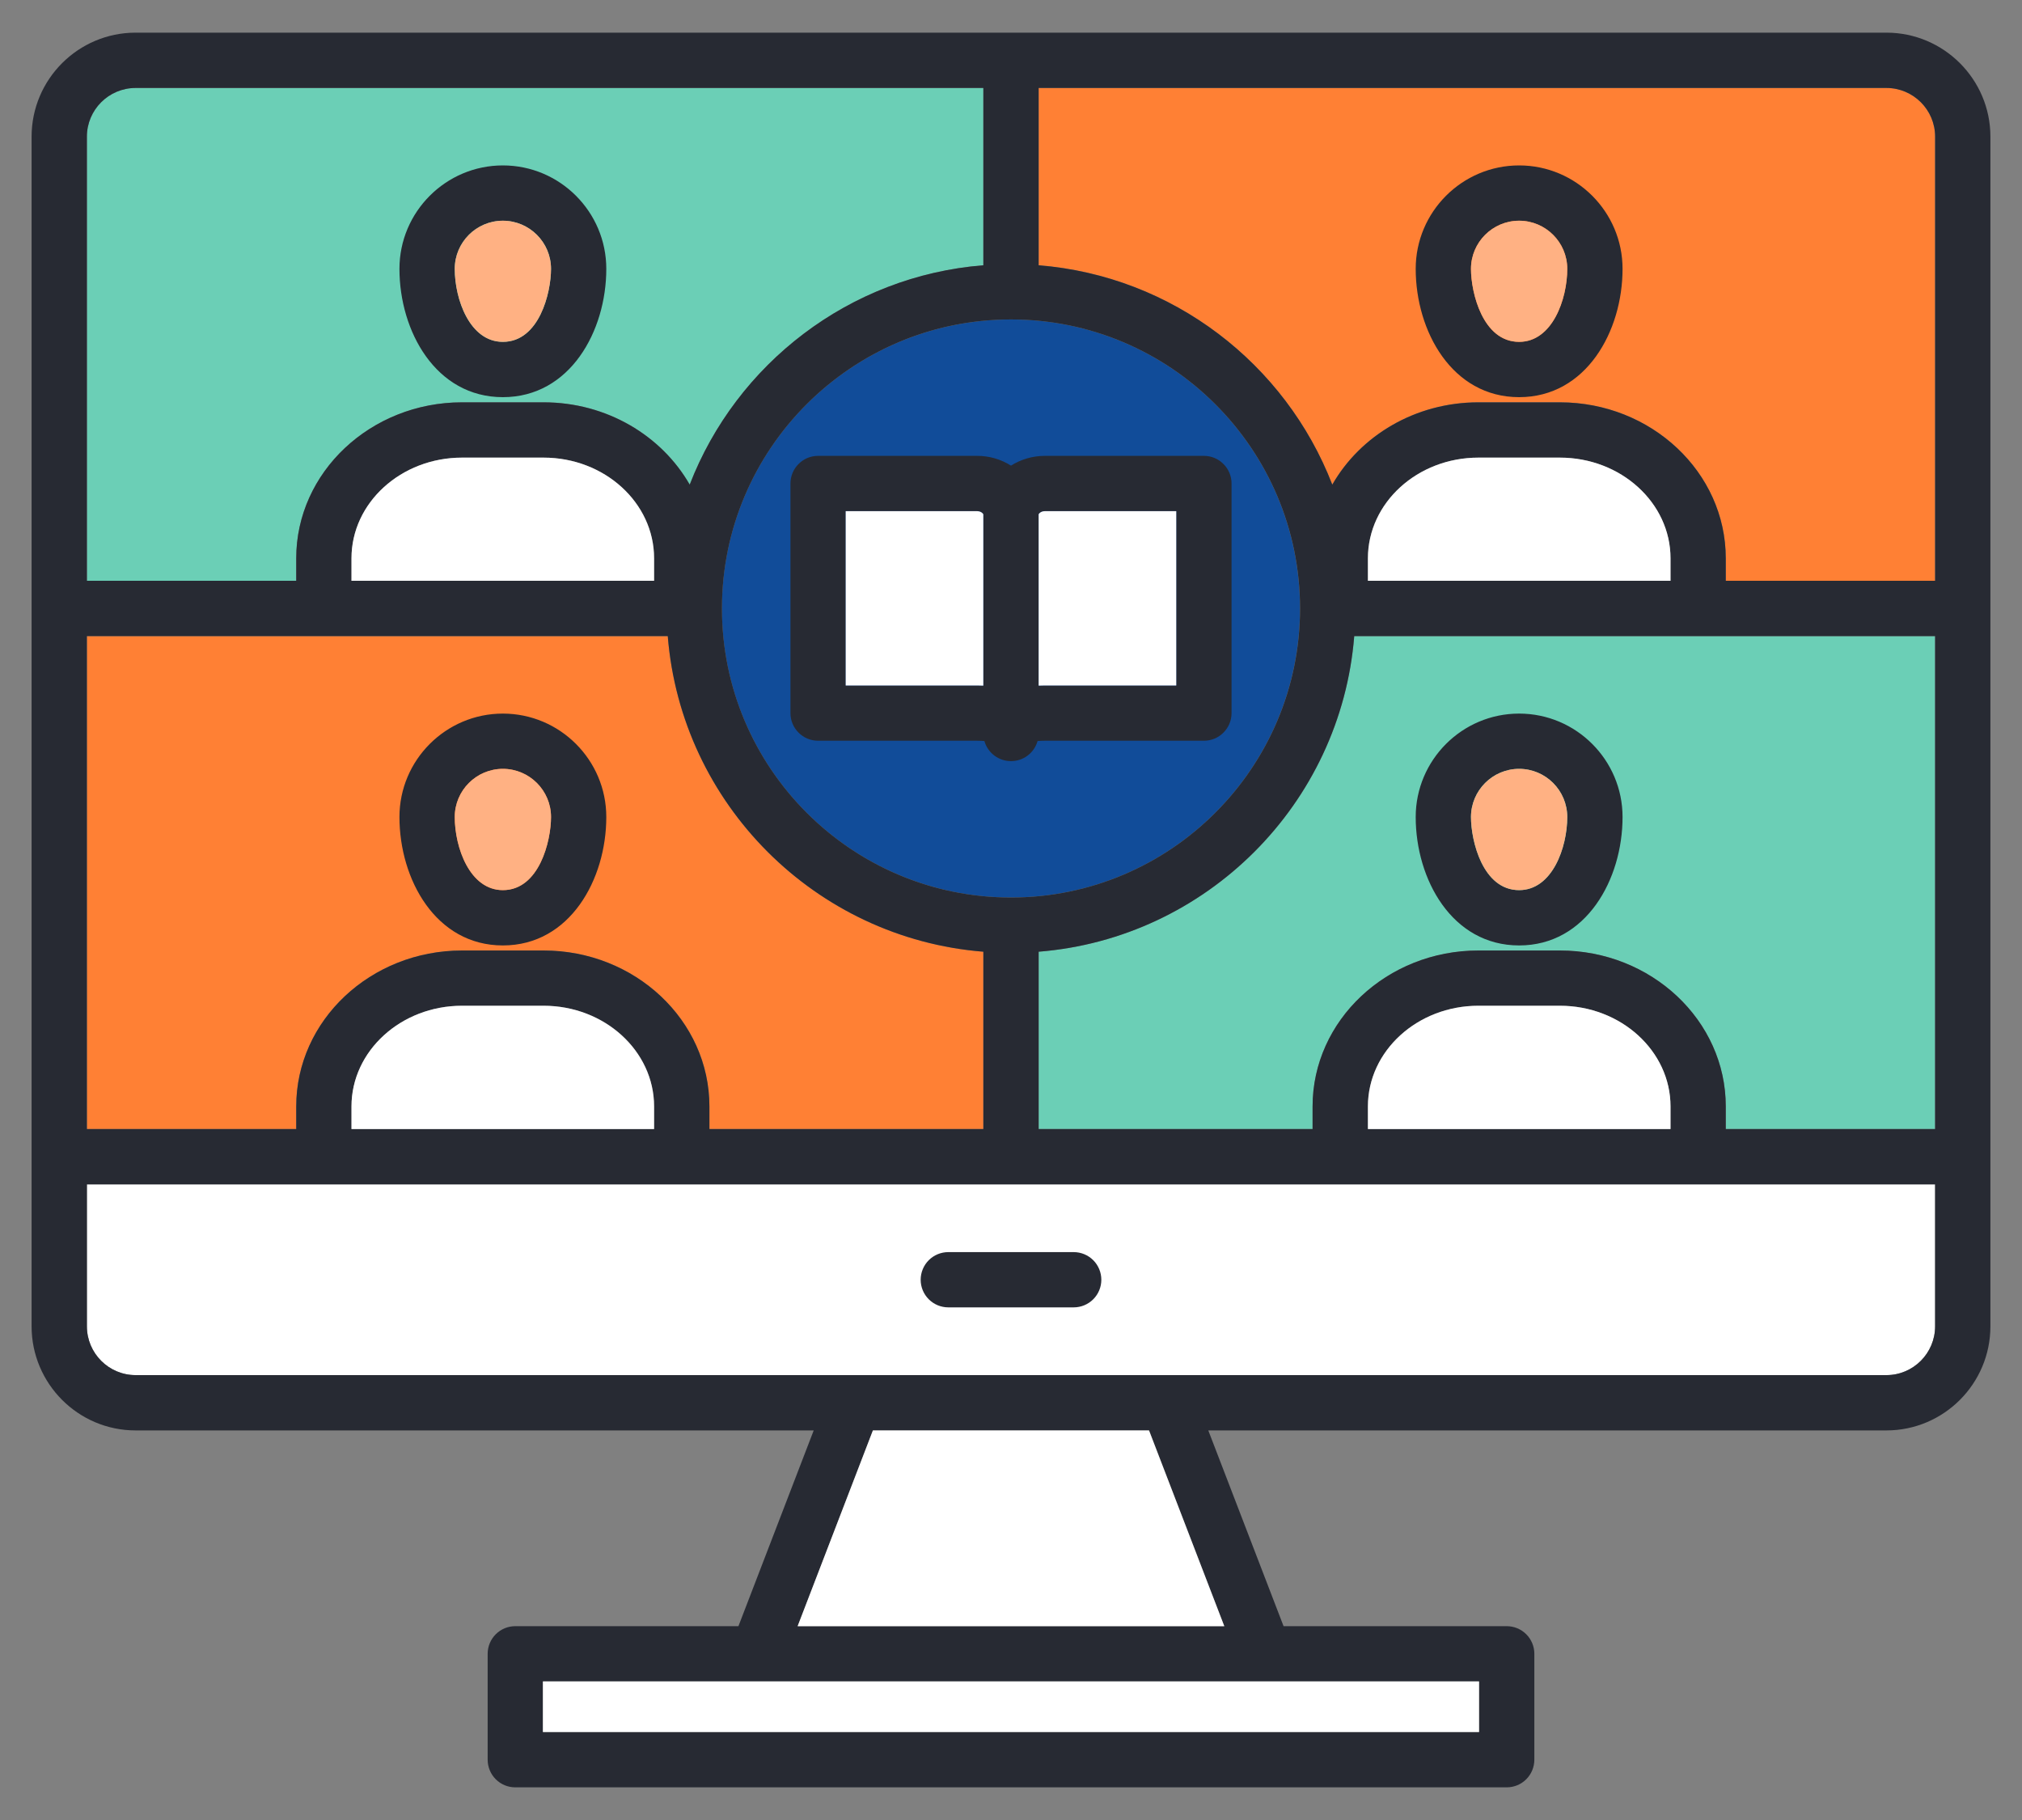
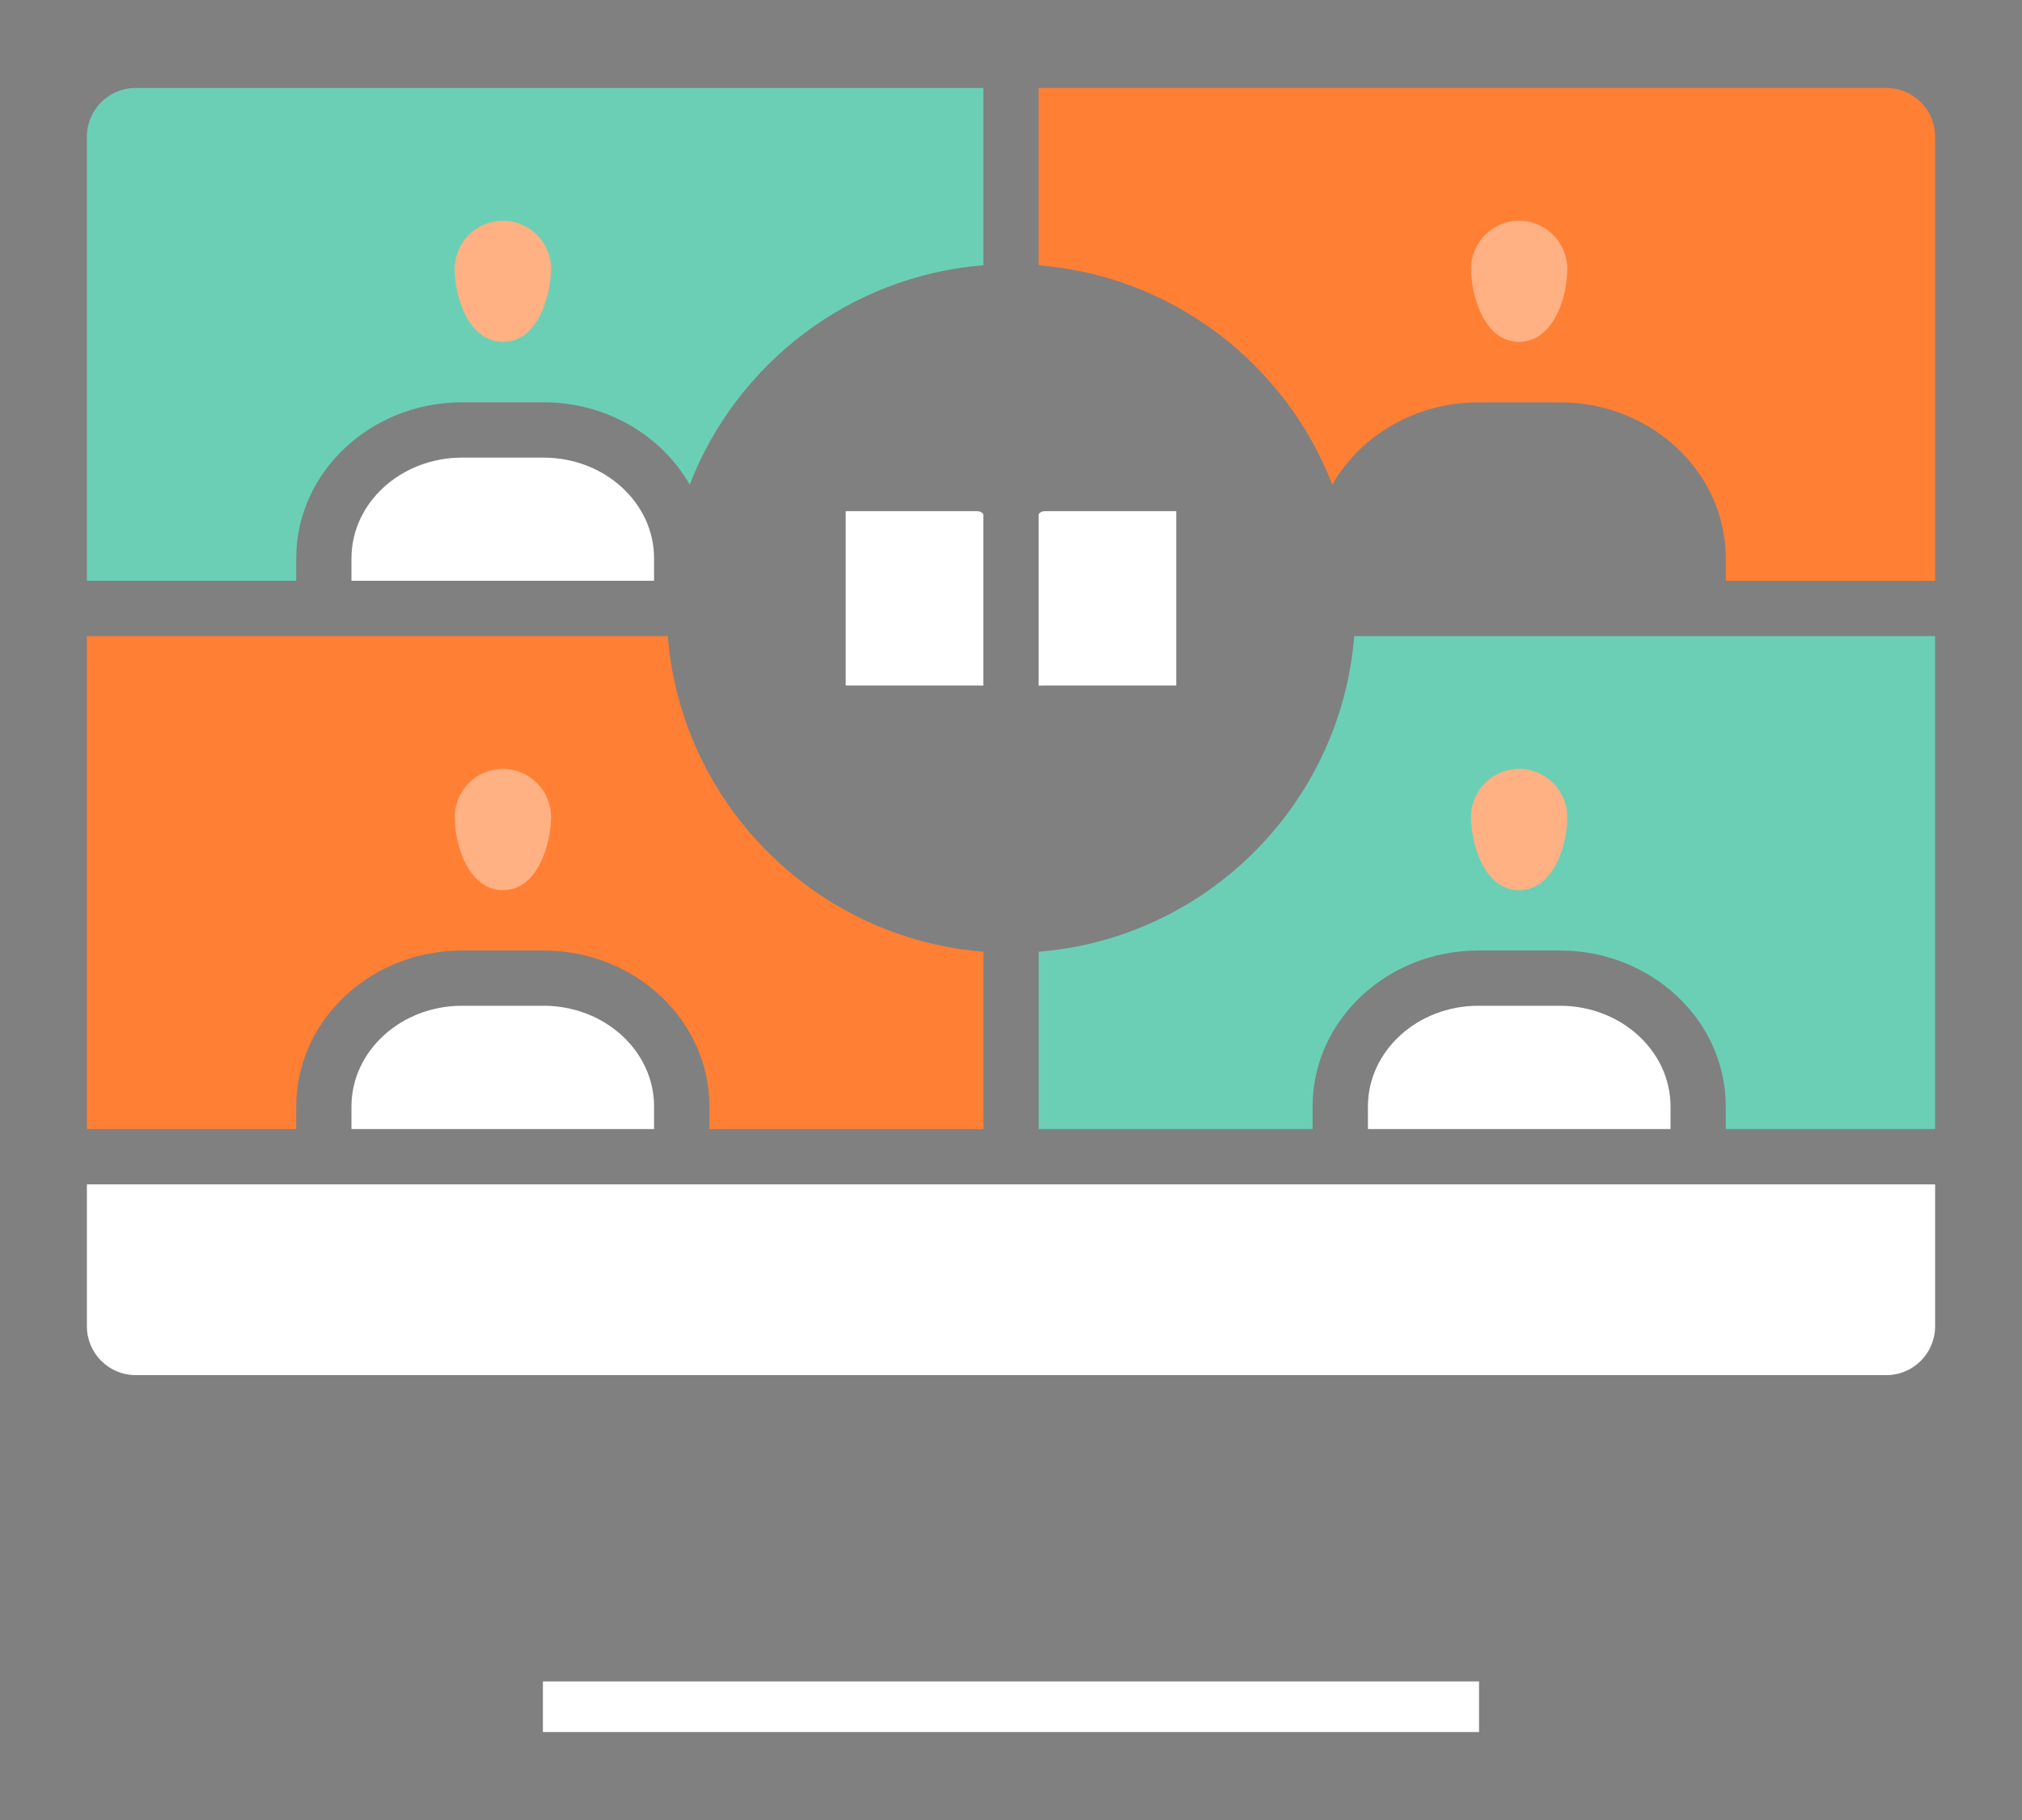
<svg xmlns="http://www.w3.org/2000/svg" width="40" height="36" viewBox="0 0 40 36" fill="none">
  <rect x="0" y="0" width="40" height="36" fill="#808080" stroke="none" />
-   <path d="M19.999 6.319C16.846 6.319 14.281 8.883 14.281 12.035C14.281 15.187 16.846 17.753 19.999 17.753C23.152 17.753 25.717 15.188 25.717 12.035C25.717 8.882 23.152 6.319 19.999 6.319Z" fill="#114C99" />
  <path d="M13.21 12.582H1.719V22.333H5.86V21.885C5.86 20.184 7.331 18.801 9.14 18.801H10.754C12.563 18.801 14.034 20.184 14.034 21.885V22.333H19.453V18.825C16.132 18.56 13.475 15.903 13.21 12.582ZM37.318 1.74H20.547V5.247C23.202 5.459 25.433 7.2 26.356 9.586C26.91 8.618 27.997 7.958 29.246 7.958H30.858C32.668 7.958 34.14 9.342 34.14 11.043V11.488H38.281V2.703C38.281 2.172 37.849 1.74 37.318 1.74H37.318Z" fill="#FF8034" />
  <path d="M1.719 2.703V11.488H5.86V11.043C5.86 9.342 7.331 7.958 9.14 7.958H10.754C12.003 7.958 13.09 8.618 13.644 9.586C14.567 7.2 16.798 5.459 19.453 5.247V1.74H2.682C2.151 1.74 1.719 2.172 1.719 2.703ZM20.547 18.825V22.333H25.966V21.885C25.966 20.184 27.437 18.801 29.246 18.801H30.858C32.667 18.801 34.14 20.184 34.14 21.885V22.333H38.281V12.582H26.79C26.525 15.903 23.868 18.56 20.547 18.825Z" fill="#6BCFB6" />
  <path d="M1.719 26.235C1.719 26.767 2.151 27.2 2.682 27.2H37.318C37.849 27.2 38.281 26.767 38.281 26.235V23.427H1.719V26.235Z" fill="white" />
-   <path d="M37.318 0.646H2.682C1.548 0.646 0.625 1.569 0.625 2.703V26.235C0.625 27.37 1.548 28.294 2.682 28.294H16.097L14.608 32.166H10.194C10.049 32.166 9.91 32.223 9.807 32.326C9.705 32.428 9.647 32.567 9.647 32.712V34.807C9.647 34.952 9.705 35.092 9.807 35.194C9.91 35.297 10.049 35.354 10.194 35.354H29.806C29.951 35.354 30.09 35.297 30.193 35.194C30.295 35.092 30.353 34.952 30.353 34.807V32.712C30.353 32.567 30.295 32.428 30.193 32.326C30.09 32.223 29.951 32.166 29.806 32.166H25.392L23.903 28.294H37.318C38.452 28.294 39.375 27.37 39.375 26.235V2.703C39.375 1.569 38.452 0.646 37.318 0.646ZM38.281 2.703V11.488H34.14V11.043C34.14 9.342 32.667 7.958 30.858 7.958H29.246C27.997 7.958 26.91 8.618 26.356 9.586C25.433 7.2 23.202 5.459 20.547 5.247V1.74H37.318C37.849 1.74 38.281 2.172 38.281 2.703ZM33.046 22.333H27.06V21.885C27.06 20.788 28.041 19.894 29.246 19.894H30.858C32.064 19.894 33.046 20.788 33.046 21.885V22.333ZM30.858 18.801H29.246C27.437 18.801 25.966 20.184 25.966 21.885V22.333H20.547V18.825C23.868 18.56 26.525 15.903 26.79 12.582H38.281V22.333H34.14V21.885C34.14 20.184 32.667 18.801 30.858 18.801ZM12.94 22.333H6.954V21.885C6.954 20.788 7.934 19.894 9.14 19.894H10.754C11.96 19.894 12.94 20.788 12.94 21.885V22.333ZM10.754 18.801H9.14C7.331 18.801 5.86 20.184 5.86 21.885V22.333H1.719V12.582H13.21C13.475 15.903 16.132 18.56 19.453 18.825V22.333H14.034V21.885C14.034 20.184 12.563 18.801 10.754 18.801ZM12.94 11.488H6.954V11.043C6.954 9.945 7.934 9.052 9.14 9.052H10.754C11.96 9.052 12.94 9.945 12.94 11.043V11.488ZM20 6.319C23.153 6.319 25.718 8.883 25.718 12.035C25.718 15.187 23.153 17.753 20 17.753C16.847 17.753 14.282 15.188 14.282 12.035C14.282 8.882 16.847 6.319 20 6.319ZM33.046 11.488H27.06V11.043C27.06 9.945 28.04 9.052 29.246 9.052H30.858C32.064 9.052 33.046 9.945 33.046 11.043V11.488ZM2.682 1.74H19.453V5.247C16.798 5.459 14.567 7.2 13.644 9.586C13.09 8.618 12.003 7.958 10.754 7.958H9.14C7.331 7.958 5.86 9.342 5.86 11.043V11.488H1.719V2.703C1.719 2.172 2.151 1.74 2.682 1.74ZM29.259 34.26H10.741V33.259H29.259V34.26ZM24.22 32.166H15.78L17.269 28.294H22.731L24.22 32.166ZM37.318 27.2H2.682C2.151 27.2 1.719 26.767 1.719 26.235V23.427H38.281V26.235C38.281 26.767 37.849 27.2 37.318 27.2ZM21.787 25.314C21.787 25.459 21.729 25.598 21.627 25.7C21.524 25.803 21.385 25.86 21.24 25.86H18.76C18.615 25.86 18.476 25.803 18.373 25.7C18.271 25.598 18.213 25.459 18.213 25.314C18.213 25.169 18.271 25.029 18.373 24.927C18.476 24.824 18.615 24.767 18.76 24.767H21.24C21.385 24.767 21.524 24.824 21.627 24.927C21.729 25.029 21.787 25.169 21.787 25.314ZM30.052 7.856C31.381 7.856 32.098 6.549 32.098 5.318C32.098 4.19 31.18 3.272 30.052 3.272C28.924 3.272 28.006 4.19 28.006 5.318C28.006 6.549 28.723 7.856 30.052 7.856ZM30.052 4.366C30.577 4.366 31.004 4.793 31.004 5.318C31.004 5.918 30.709 6.762 30.052 6.762C29.332 6.762 29.099 5.789 29.099 5.318C29.099 4.793 29.527 4.366 30.052 4.366ZM30.052 14.115C28.924 14.115 28.006 15.033 28.006 16.161C28.006 17.392 28.723 18.701 30.052 18.701C31.381 18.701 32.098 17.392 32.098 16.161C32.098 15.033 31.18 14.115 30.052 14.115ZM30.052 17.607C29.332 17.607 29.099 16.633 29.099 16.161C29.099 15.636 29.527 15.208 30.052 15.208C30.577 15.208 31.004 15.636 31.004 16.161C31.004 16.761 30.709 17.607 30.052 17.607ZM9.948 7.856C11.277 7.856 11.994 6.549 11.994 5.318C11.994 4.19 11.076 3.272 9.948 3.272C8.82 3.272 7.902 4.19 7.902 5.318C7.902 6.549 8.619 7.856 9.948 7.856ZM9.948 4.366C10.473 4.366 10.9 4.793 10.9 5.318C10.9 5.789 10.668 6.762 9.948 6.762C9.291 6.762 8.996 5.918 8.996 5.318C8.996 4.793 9.423 4.366 9.948 4.366ZM9.948 14.115C8.82 14.115 7.902 15.033 7.902 16.161C7.902 17.392 8.619 18.701 9.948 18.701C11.277 18.701 11.994 17.392 11.994 16.161C11.994 15.033 11.076 14.115 9.948 14.115ZM9.948 17.607C9.291 17.607 8.996 16.761 8.996 16.161C8.996 15.636 9.423 15.208 9.948 15.208C10.473 15.208 10.9 15.636 10.9 16.161C10.9 16.633 10.668 17.607 9.948 17.607ZM15.637 9.564V14.106C15.637 14.251 15.695 14.39 15.798 14.492C15.9 14.595 16.039 14.652 16.184 14.652H19.329C19.391 14.652 19.438 14.655 19.474 14.658C19.506 14.772 19.575 14.872 19.669 14.944C19.764 15.016 19.879 15.055 19.997 15.055C20.116 15.056 20.232 15.018 20.327 14.947C20.422 14.876 20.491 14.776 20.524 14.663C20.525 14.661 20.526 14.66 20.526 14.658C20.574 14.654 20.623 14.652 20.671 14.652H23.816C23.961 14.652 24.1 14.595 24.202 14.492C24.305 14.39 24.363 14.251 24.363 14.105V9.563C24.363 9.418 24.305 9.279 24.202 9.177C24.1 9.074 23.961 9.017 23.816 9.017H20.671C20.423 9.017 20.193 9.088 20 9.21C19.799 9.083 19.566 9.016 19.329 9.017H16.184C16.039 9.017 15.9 9.074 15.798 9.177C15.695 9.279 15.637 9.419 15.637 9.564ZM20.671 10.11H23.269V13.559H20.671C20.628 13.559 20.587 13.56 20.547 13.562V10.177C20.547 10.161 20.592 10.11 20.671 10.11ZM16.731 10.11H19.329C19.408 10.11 19.453 10.161 19.453 10.177V13.562C19.412 13.56 19.37 13.559 19.329 13.559H16.731V10.11Z" fill="#272A33" />
  <path d="M9.139 9.052C7.934 9.052 6.953 9.945 6.953 11.043V11.488H12.939V11.043C12.939 9.945 11.959 9.052 10.753 9.052H9.139Z" fill="white" />
  <path d="M19.452 13.562V10.177C19.452 10.161 19.407 10.111 19.328 10.111H16.73V13.559H19.328C19.371 13.559 19.413 13.56 19.452 13.562Z" fill="white" />
-   <path d="M17.268 28.294L15.779 32.166H24.219L22.73 28.294H17.268Z" fill="white" />
  <path d="M10.74 33.259H29.259V34.26H10.74V33.259Z" fill="white" />
  <path d="M23.269 13.559V10.111H20.671C20.592 10.111 20.547 10.161 20.547 10.177V13.562C20.587 13.56 20.628 13.559 20.671 13.559H23.269Z" fill="white" />
  <path d="M9.948 17.607C10.668 17.607 10.901 16.633 10.901 16.161C10.901 15.636 10.473 15.208 9.948 15.208C9.423 15.208 8.996 15.636 8.996 16.161C8.996 16.761 9.292 17.607 9.948 17.607ZM9.948 6.762C10.668 6.762 10.901 5.789 10.901 5.318C10.901 4.793 10.473 4.366 9.948 4.366C9.423 4.366 8.996 4.793 8.996 5.318C8.996 5.918 9.292 6.762 9.948 6.762Z" fill="#FFB183" />
  <path d="M9.139 19.894C7.934 19.894 6.953 20.788 6.953 21.885V22.333H12.939V21.885C12.939 20.788 11.959 19.894 10.753 19.894H9.139Z" fill="white" />
  <path d="M30.859 19.894H29.246C28.041 19.894 27.061 20.788 27.061 21.885V22.333H33.047V21.885C33.047 20.788 32.065 19.894 30.859 19.894Z" fill="white" />
-   <path d="M30.859 9.052H29.246C28.041 9.052 27.061 9.945 27.061 11.043V11.488H33.047V11.043C33.047 9.945 32.065 9.052 30.859 9.052Z" fill="white" />
  <path d="M30.052 17.607C30.709 17.607 31.004 16.761 31.004 16.161C31.004 15.636 30.577 15.208 30.052 15.208C29.527 15.208 29.1 15.636 29.1 16.161C29.1 16.633 29.332 17.607 30.052 17.607ZM30.052 4.366C29.527 4.366 29.1 4.793 29.1 5.318C29.1 5.789 29.332 6.762 30.052 6.762C30.709 6.762 31.004 5.918 31.004 5.318C31.004 4.793 30.577 4.366 30.052 4.366Z" fill="#FFB183" />
</svg>